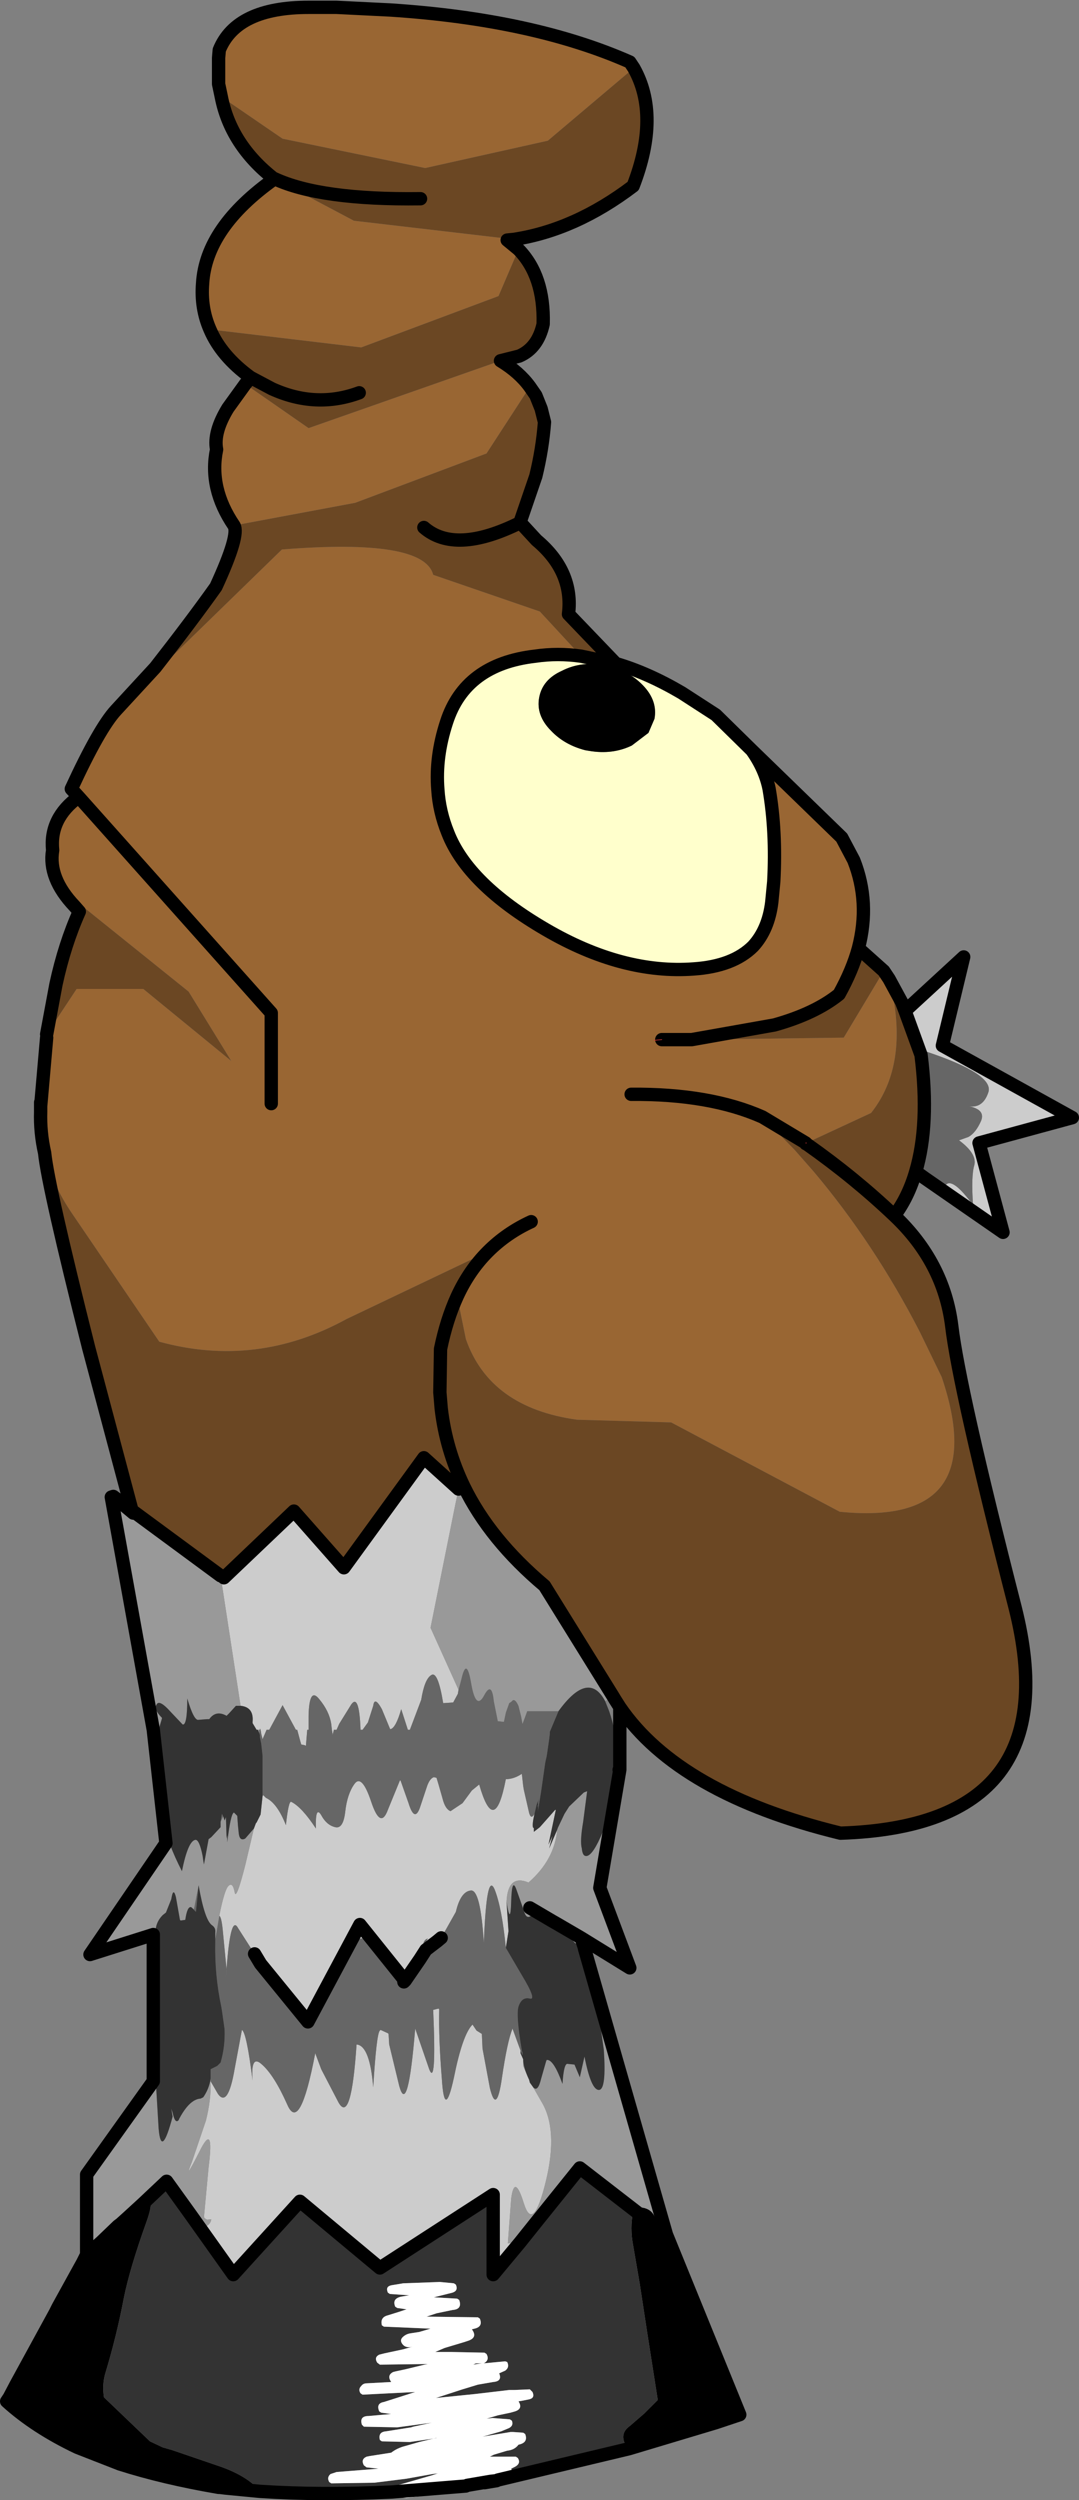
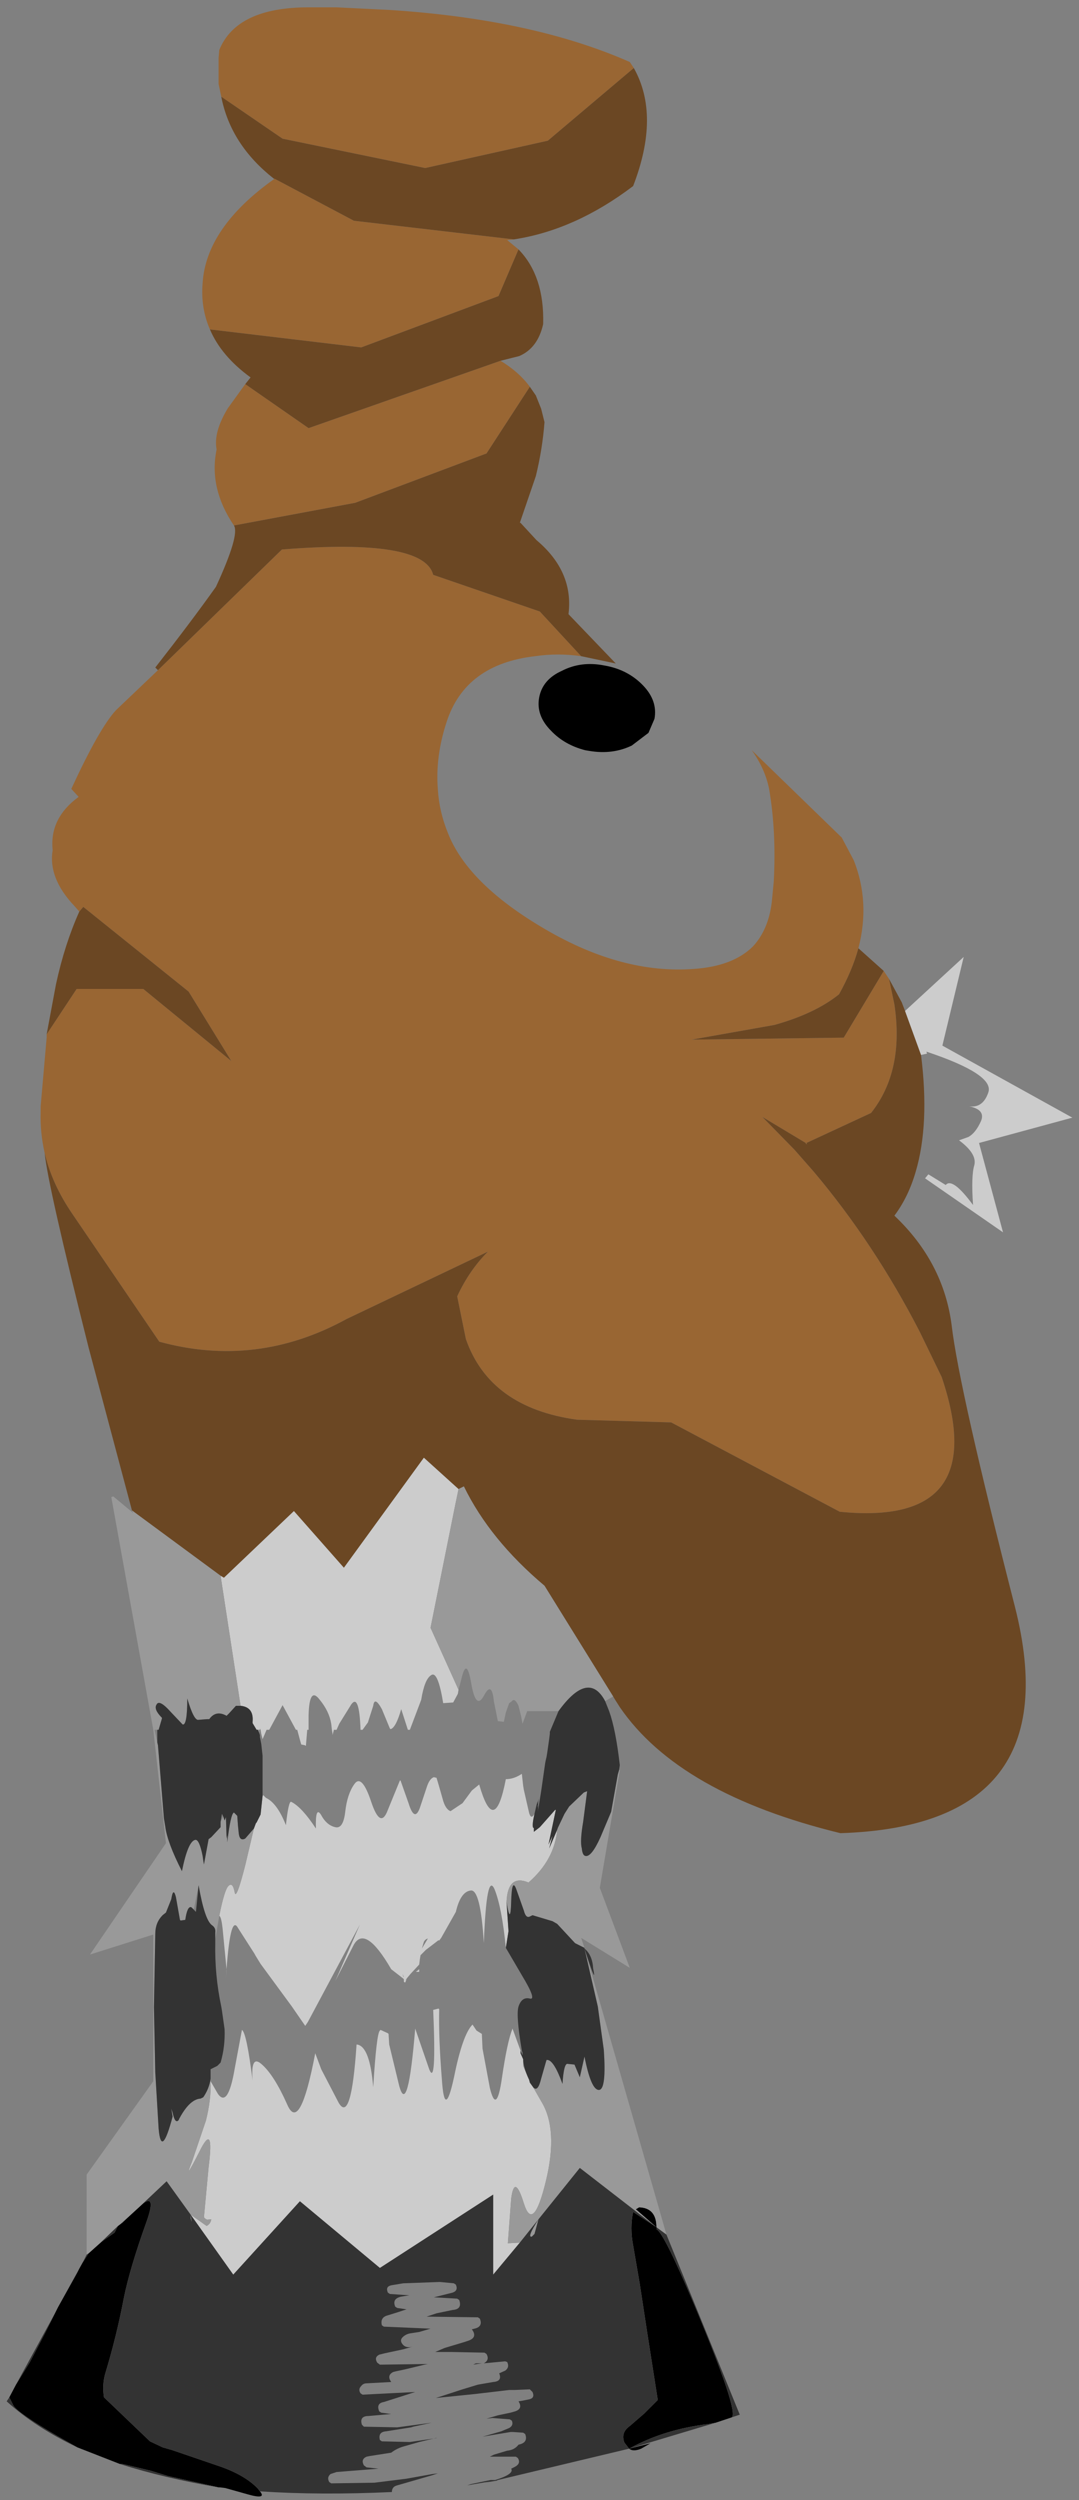
<svg xmlns="http://www.w3.org/2000/svg" height="187.45px" width="80.95px">
  <rect width="100%" height="100%" fill="#808080" stroke="none" />
  <g transform="matrix(1.0, 0.0, 0.0, 1.0, 21.3, 113.9)">
    <path d="M17.25 -95.95 L16.75 -95.9 17.6 -95.2 16.1 -91.7 5.8 -87.85 -5.55 -89.2 Q-6.25 -90.8 -6.1 -92.65 -5.85 -96.85 -0.7 -100.5 L5.25 -97.35 17.25 -95.95 M16.25 -86.85 Q17.65 -86.0 18.45 -84.9 L15.2 -79.9 5.35 -76.2 -3.75 -74.5 Q-5.65 -77.3 -5.05 -80.2 -5.3 -81.5 -4.2 -83.3 L-2.9 -85.1 1.85 -81.8 16.25 -86.85 M35.1 -57.65 L41.85 -51.1 42.75 -49.4 Q44.0 -46.25 43.1 -42.8 42.65 -41.15 41.65 -39.35 39.85 -37.9 36.8 -37.05 L30.6 -35.95 42.0 -36.1 45.0 -41.1 45.4 -40.5 45.8 -38.6 Q46.55 -33.6 44.05 -30.45 L39.2 -28.2 39.15 -28.2 39.2 -28.2 39.25 -28.1 39.15 -28.15 39.15 -28.2 35.9 -30.15 38.3 -27.7 39.75 -26.05 Q44.3 -20.65 47.7 -14.05 L49.35 -10.65 Q53.15 0.6 41.7 -0.55 L29.05 -7.25 22.0 -7.45 Q15.45 -8.35 13.65 -13.5 L13.0 -16.7 Q13.9 -18.65 15.3 -20.05 L4.7 -15.0 Q-2.05 -11.3 -9.35 -13.3 L-15.85 -22.85 Q-17.4 -25.1 -17.95 -27.45 -18.3 -29.0 -18.25 -30.55 L-18.25 -30.85 -18.25 -30.95 -18.25 -31.25 -18.25 -30.95 -17.8 -36.1 -17.8 -36.35 -15.55 -39.75 -10.55 -39.75 -3.95 -34.35 -7.15 -39.55 -15.05 -45.9 -15.35 -45.55 -15.7 -45.95 Q-17.7 -48.05 -17.35 -50.15 -17.6 -52.55 -15.4 -54.15 L-15.95 -54.75 Q-13.85 -59.3 -12.6 -60.65 L-9.45 -63.65 -0.15 -72.7 Q10.5 -73.55 11.2 -70.8 L19.2 -68.05 22.3 -64.7 Q20.55 -64.95 18.85 -64.7 13.6 -64.1 12.2 -59.75 11.35 -57.15 11.55 -54.7 11.65 -53.05 12.3 -51.45 13.8 -47.6 19.65 -44.2 25.4 -40.85 30.75 -41.25 33.7 -41.45 35.2 -42.95 36.35 -44.2 36.6 -46.25 L36.75 -47.8 Q36.95 -51.55 36.4 -54.75 36.1 -56.25 35.1 -57.65 M-4.7 -106.65 L-4.9 -107.6 -4.9 -109.55 -4.85 -110.15 Q-3.55 -113.35 1.85 -113.35 L3.95 -113.35 8.0 -113.15 Q18.7 -112.45 25.95 -109.25 L26.25 -108.8 19.8 -103.35 10.6 -101.3 -0.1 -103.5 -4.7 -106.65 M27.8 -35.9 L28.35 -35.95 27.8 -35.9 M18.55 -22.3 Q16.7 -21.45 15.3 -20.05 16.7 -21.45 18.55 -22.3 M28.35 -35.95 L30.6 -35.95 28.35 -35.95 M35.9 -30.15 Q31.95 -31.9 26.05 -31.85 31.95 -31.9 35.9 -30.15 M-0.95 -31.15 L-0.95 -37.95 -15.4 -54.15 -0.95 -37.95 -0.95 -31.15" fill="#996633" fill-rule="evenodd" stroke="none" />
    <path d="M26.25 -108.8 Q28.25 -105.25 26.2 -99.95 21.85 -96.65 17.25 -95.95 L5.25 -97.35 -0.7 -100.5 -0.75 -100.5 Q-4.0 -103.05 -4.7 -106.65 L-0.1 -103.5 10.6 -101.3 19.8 -103.35 26.25 -108.8 M17.6 -95.2 Q19.55 -93.2 19.45 -89.6 19.05 -87.8 17.65 -87.2 L16.25 -86.85 1.85 -81.8 -2.9 -85.1 -2.5 -85.6 Q-4.7 -87.2 -5.55 -89.2 L5.8 -87.85 16.1 -91.7 17.6 -95.2 M18.45 -84.9 L18.9 -84.25 19.3 -83.25 19.55 -82.25 Q19.4 -80.25 18.9 -78.2 L17.7 -74.7 17.75 -74.7 18.95 -73.4 Q21.75 -71.05 21.35 -67.85 L24.9 -64.15 22.3 -64.7 19.2 -68.05 11.2 -70.8 Q10.5 -73.55 -0.15 -72.7 L-9.45 -63.65 -9.65 -63.85 Q-6.95 -67.3 -5.1 -69.9 -3.3 -73.8 -3.75 -74.5 L5.35 -76.2 15.2 -79.9 18.45 -84.9 M43.1 -42.8 L45.0 -41.1 42.0 -36.1 30.6 -35.95 36.8 -37.05 Q39.85 -37.9 41.65 -39.35 42.65 -41.15 43.1 -42.8 M45.4 -40.5 L46.35 -38.75 46.6 -38.1 47.8 -34.8 Q48.45 -29.6 47.4 -26.05 46.85 -24.15 45.8 -22.75 49.5 -19.25 50.1 -14.5 50.65 -9.8 54.85 6.6 59.0 23.0 41.75 23.55 29.65 20.6 25.2 14.1 L24.85 13.55 24.7 13.3 19.55 5.0 Q15.45 1.55 13.5 -2.45 12.15 -5.25 11.8 -8.3 L11.7 -9.5 11.75 -12.75 Q12.2 -14.95 13.0 -16.7 12.2 -14.95 11.75 -12.75 L11.7 -9.5 11.8 -8.3 Q12.15 -5.25 13.5 -2.45 L13.1 -2.25 10.5 -4.6 4.5 3.65 0.75 -0.6 -4.5 4.4 -4.75 4.25 -11.4 -0.65 -14.65 -12.85 Q-17.7 -24.95 -17.95 -27.45 -17.4 -25.1 -15.85 -22.85 L-9.35 -13.3 Q-2.05 -11.3 4.7 -15.0 L15.3 -20.05 Q13.9 -18.65 13.0 -16.7 L13.65 -13.5 Q15.45 -8.35 22.0 -7.45 L29.05 -7.25 41.7 -0.55 Q53.15 0.6 49.35 -10.65 L47.7 -14.05 Q44.3 -20.65 39.75 -26.05 L38.3 -27.7 35.9 -30.15 39.15 -28.2 39.15 -28.15 39.25 -28.1 39.2 -28.2 44.05 -30.45 Q46.55 -33.6 45.8 -38.6 L45.4 -40.5 M-17.8 -36.35 L-17.1 -40.1 Q-16.45 -43.1 -15.35 -45.55 L-15.05 -45.9 -7.15 -39.55 -3.95 -34.35 -10.55 -39.75 -15.55 -39.75 -17.8 -36.35 M10.5 -74.35 Q12.85 -72.3 17.7 -74.7 L17.75 -74.7 17.7 -74.7 Q12.85 -72.3 10.5 -74.35 M10.25 -99.0 Q2.75 -98.9 -0.7 -100.5 2.75 -98.9 10.25 -99.0 M45.8 -22.75 Q42.8 -25.6 39.25 -28.1 42.8 -25.6 45.8 -22.75 M5.65 -84.45 Q2.4 -83.25 -0.9 -84.75 L-2.5 -85.6 -0.9 -84.75 Q2.4 -83.25 5.65 -84.45" fill="#6b4723" fill-rule="evenodd" stroke="none" />
-     <path d="M24.9 -64.15 Q27.3 -63.45 29.85 -61.95 L32.4 -60.3 35.1 -57.65 Q36.1 -56.25 36.4 -54.75 36.95 -51.55 36.75 -47.8 L36.6 -46.25 Q36.35 -44.2 35.2 -42.95 33.7 -41.45 30.75 -41.25 25.4 -40.85 19.65 -44.2 13.8 -47.6 12.3 -51.45 11.65 -53.05 11.55 -54.7 11.35 -57.15 12.2 -59.75 13.6 -64.1 18.85 -64.7 20.55 -64.95 22.3 -64.7 L24.9 -64.15 M19.15 -61.6 Q18.9 -60.25 20.05 -59.1 21.05 -58.05 22.6 -57.65 L22.9 -57.6 Q24.65 -57.3 26.1 -58.0 L27.35 -58.95 27.8 -60.0 Q28.05 -61.35 26.95 -62.5 25.8 -63.7 24.05 -64.0 22.3 -64.35 20.85 -63.6 19.4 -62.95 19.15 -61.6" fill="#ffffcc" fill-rule="evenodd" stroke="none" />
    <path d="M33.6 67.35 L32.4 67.75 31.85 67.85 Q28.5 68.25 25.9 69.7 L27.5 69.3 26.8 69.7 Q26.2 69.95 25.9 69.7 L25.55 69.25 Q25.25 68.5 25.95 68.0 L27.05 67.05 27.25 66.85 28.05 66.05 27.25 60.95 26.7 57.35 26.2 54.45 Q25.95 53.15 26.2 51.95 L27.95 53.1 27.95 53.25 Q28.5 53.5 30.8 58.95 34.15 66.95 33.6 67.35 M-1.8 72.9 Q-1.25 73.55 -2.8 73.1 L-4.4 72.65 -4.8 72.6 -4.9 72.6 -4.8 72.6 -4.85 72.6 -4.9 72.6 -8.7 71.75 -10.0 71.35 -12.1 70.85 -12.3 70.85 -15.5 69.6 Q-16.2 69.2 -17.0 68.75 -20.0 67.0 -20.3 66.45 L-20.6 65.85 -20.1 64.9 -19.05 63.2 -17.9 61.0 -17.15 59.5 -16.95 59.1 -15.5 56.5 -15.35 56.2 -15.1 55.75 -14.65 55.05 -13.7 54.2 -12.7 53.5 -12.45 53.0 -12.25 52.85 -12.2 52.8 -12.15 52.8 -11.75 52.4 -10.55 51.3 Q-9.55 50.6 -10.35 52.8 -11.55 56.15 -12.0 58.35 -12.55 61.25 -13.4 64.05 -13.65 64.9 -13.5 65.85 L-10.05 69.15 -9.1 69.6 -8.4 69.8 -4.6 71.1 Q-2.85 71.75 -1.95 72.7 L-1.8 72.9 -4.4 72.65 -1.8 72.9 M19.15 -61.6 Q19.4 -62.95 20.85 -63.6 22.3 -64.35 24.05 -64.0 25.8 -63.7 26.95 -62.5 28.05 -61.35 27.8 -60.0 L27.35 -58.95 26.1 -58.0 Q24.65 -57.3 22.9 -57.6 L22.6 -57.65 Q21.05 -58.05 20.05 -59.1 18.9 -60.25 19.15 -61.6 M27.95 53.1 L26.4 51.75 26.65 51.6 Q27.95 51.65 27.95 53.1" fill="#000000" fill-rule="evenodd" stroke="none" />
    <path d="M46.6 -38.1 L51.0 -42.15 49.4 -35.5 59.15 -30.1 52.15 -28.2 53.95 -21.5 48.1 -25.55 48.35 -25.85 49.65 -25.05 Q50.15 -25.65 51.7 -23.55 51.55 -25.75 51.8 -26.55 52.0 -27.4 50.65 -28.4 L51.35 -28.65 Q51.9 -28.95 52.3 -29.85 52.65 -30.7 51.4 -30.95 52.45 -30.8 52.85 -32.0 53.3 -33.35 48.2 -35.05 L48.25 -34.9 47.8 -34.8 46.6 -38.1 M-4.5 4.4 L0.75 -0.6 4.5 3.65 10.5 -4.6 13.1 -2.25 12.85 -1.05 11.0 8.15 13.1 12.8 13.05 13.1 12.7 13.75 11.95 13.8 Q11.55 11.35 11.05 11.7 10.55 12.0 10.3 13.55 L9.45 15.8 9.3 15.8 8.8 14.25 Q8.4 15.65 8.0 15.75 L7.95 15.7 7.35 14.25 Q6.8 13.25 6.7 14.0 L6.3 15.25 5.9 15.8 5.75 15.8 Q5.65 13.05 5.05 13.9 L4.15 15.35 3.95 15.8 3.75 15.8 3.65 16.2 3.65 16.1 3.6 15.8 3.55 15.35 Q3.4 14.4 2.65 13.5 1.9 12.55 1.85 14.75 L1.85 15.8 1.75 15.8 1.65 17.0 1.55 16.95 1.3 16.9 1.2 16.55 1.0 15.8 0.9 15.8 -0.1 13.95 -1.1 15.8 -1.3 15.8 -1.6 16.5 -1.7 16.1 -1.75 15.8 -1.8 15.7 -1.8 15.8 -1.85 15.8 -1.95 15.8 -2.05 15.8 -2.35 15.3 -2.35 15.2 Q-2.25 14.1 -3.25 14.0 L-4.75 4.25 -4.5 4.4 M-1.6 20.75 L-1.55 20.7 -1.35 20.9 Q-0.5 21.3 0.15 22.95 0.35 21.1 0.55 21.2 1.35 21.6 2.4 23.2 2.35 21.45 2.8 22.2 3.2 22.95 3.85 23.1 4.45 23.25 4.6 21.95 4.75 20.6 5.3 19.85 5.85 19.1 6.55 21.2 7.25 23.3 7.8 21.8 L8.7 19.6 8.75 19.6 9.35 21.3 Q9.8 22.75 10.2 21.65 L10.75 20.0 Q10.95 19.45 11.25 19.35 L11.45 19.4 11.6 19.9 11.9 20.95 Q12.1 21.75 12.5 21.9 L13.4 21.3 14.1 20.35 14.65 19.9 Q15.8 23.9 16.65 19.5 17.25 19.5 17.85 19.1 L17.95 20.0 18.0 20.3 18.4 22.05 Q18.55 22.55 18.8 22.1 18.6 22.95 18.7 23.15 L18.75 23.15 18.75 23.45 19.2 23.1 20.35 21.8 20.4 21.8 19.85 24.4 20.15 23.75 19.9 24.7 20.5 23.3 Q20.3 25.55 18.35 27.25 16.8 26.6 16.7 28.7 L16.85 30.9 16.65 32.15 Q16.35 29.1 15.8 27.75 15.2 26.4 15.0 31.8 14.75 27.7 14.0 27.85 13.25 27.95 12.9 29.45 L11.8 31.4 11.5 31.65 11.8 31.4 11.65 31.6 Q11.6 31.55 11.5 31.65 L10.65 32.3 10.25 32.7 10.2 33.0 9.1 34.6 9.0 34.5 8.95 34.45 5.7 30.4 8.95 34.45 9.0 34.5 9.1 34.6 10.2 33.0 10.15 33.4 9.5 34.1 9.25 34.4 9.1 34.6 9.2 34.5 9.1 34.75 9.0 34.7 9.0 34.65 9.0 34.5 8.95 34.45 8.05 33.75 Q6.05 30.3 5.2 32.0 L3.85 34.65 5.7 30.4 1.8 37.7 -1.75 33.35 1.8 37.7 1.6 38.0 0.6 36.55 -1.75 33.35 -2.15 32.7 -2.2 32.6 -3.45 30.65 Q-4.05 29.55 -4.35 34.45 L-4.3 33.8 -4.6 30.7 Q-4.7 29.8 -4.85 29.75 -4.45 27.75 -4.15 27.5 -3.85 27.2 -3.7 27.95 -3.6 28.7 -2.9 25.95 L-2.25 23.2 -2.1 22.8 -2.05 22.75 -1.75 22.15 -1.6 20.75 M-5.5 42.15 L-4.95 43.1 Q-4.2 44.15 -3.7 41.25 L-3.15 38.3 Q-2.8 38.5 -2.35 42.1 -2.5 40.15 -1.7 40.85 -0.75 41.65 0.25 43.9 1.2 46.1 2.35 40.05 L2.8 41.25 4.1 43.75 Q5.05 45.4 5.45 39.4 L5.5 39.4 Q6.45 39.55 6.7 42.6 6.95 38.55 7.2 38.35 L7.25 38.3 7.8 38.55 7.85 38.6 7.9 39.4 8.65 42.5 Q9.3 44.85 9.85 38.2 L10.9 41.25 Q11.45 42.65 11.2 36.8 L11.6 36.7 11.65 36.75 Q11.6 38.9 11.85 42.0 12.05 45.1 12.75 41.9 13.4 38.65 14.15 37.9 L14.45 38.35 14.85 38.6 14.9 39.7 15.45 42.65 Q15.95 44.7 16.35 41.95 16.75 39.2 17.15 38.2 L17.75 39.85 17.75 40.05 17.95 40.5 17.95 41.0 18.4 42.05 18.45 42.25 18.7 42.6 19.3 43.65 Q20.6 45.75 19.65 49.65 18.7 53.55 18.0 51.3 17.3 49.05 17.05 50.95 L16.8 54.3 17.7 54.25 15.7 56.65 15.7 50.65 7.2 56.15 1.2 51.15 -3.8 56.65 -7.0 52.15 -5.8 53.0 Q-5.5 52.85 -5.45 52.5 L-5.6 52.5 Q-5.8 52.6 -6.0 52.35 L-5.65 48.6 Q-5.2 45.1 -6.35 47.45 -7.55 49.8 -6.9 48.2 L-5.85 45.1 Q-5.45 43.5 -5.5 42.15 M12.0 32.3 L12.1 32.2 12.0 32.3 M10.5 31.7 L10.35 32.2 10.8 31.45 Q10.6 31.5 10.5 31.7 M10.15 33.75 L10.15 33.95 9.9 33.95 10.15 33.75 M9.0 34.35 L8.9 34.1 8.95 34.3 9.0 34.35 M9.1 34.6 L9.0 34.7 9.1 34.6" fill="#cccccc" fill-rule="evenodd" stroke="none" />
-     <path d="M48.1 -25.55 L47.4 -26.05 Q48.45 -29.6 47.8 -34.8 L48.25 -34.9 48.2 -35.05 Q53.3 -33.35 52.85 -32.0 52.45 -30.8 51.4 -30.95 52.65 -30.7 52.3 -29.85 51.9 -28.95 51.35 -28.65 L50.65 -28.4 Q52.0 -27.4 51.8 -26.55 51.55 -25.75 51.7 -23.55 50.15 -25.65 49.65 -25.05 L48.35 -25.85 48.1 -25.55 M13.1 12.8 L13.3 12.05 Q13.7 10.25 14.05 12.3 14.4 14.35 15.0 13.25 15.6 12.1 15.75 13.65 L16.05 15.15 16.5 15.2 16.65 14.5 16.9 13.8 17.05 13.7 17.15 13.6 Q17.35 13.45 17.6 14.0 L17.8 14.8 17.9 15.35 18.05 14.95 18.25 14.4 20.6 14.4 19.95 15.95 19.95 16.1 19.9 16.5 19.75 17.55 19.7 17.85 19.65 18.05 19.6 18.3 19.3 20.4 19.05 21.95 19.1 21.45 19.05 21.7 19.1 21.15 19.1 20.95 19.05 21.45 19.05 21.15 19.0 21.4 19.05 21.1 18.95 21.45 18.8 22.1 Q18.55 22.55 18.4 22.05 L18.0 20.3 17.95 20.0 17.85 19.1 Q17.25 19.5 16.65 19.5 15.8 23.9 14.65 19.9 L14.1 20.35 13.4 21.3 12.5 21.9 Q12.1 21.75 11.9 20.95 L11.6 19.9 11.45 19.4 11.25 19.35 Q10.95 19.45 10.75 20.0 L10.2 21.65 Q9.8 22.75 9.35 21.3 L8.75 19.6 8.7 19.6 7.8 21.8 Q7.25 23.3 6.55 21.2 5.85 19.1 5.3 19.85 4.75 20.6 4.6 21.95 4.45 23.25 3.85 23.1 3.2 22.95 2.8 22.2 2.35 21.45 2.4 23.2 1.35 21.6 0.55 21.2 0.35 21.1 0.15 22.95 -0.5 21.3 -1.35 20.9 L-1.55 20.7 -1.6 20.75 -1.6 20.7 -1.6 20.45 -1.6 20.4 -1.6 17.75 -1.7 16.85 -1.8 16.35 -1.8 16.2 -1.85 16.05 -1.85 15.8 -1.8 15.8 -1.8 15.7 -1.75 15.8 -1.7 16.1 -1.6 16.5 -1.3 15.8 -1.1 15.8 -0.1 13.95 0.9 15.8 1.0 15.8 1.2 16.55 1.3 16.9 1.55 16.95 1.65 17.0 1.75 15.8 1.85 15.8 1.85 14.75 Q1.9 12.55 2.65 13.5 3.4 14.4 3.55 15.35 L3.6 15.8 3.65 16.1 3.65 16.2 3.75 15.8 3.95 15.8 4.15 15.35 5.05 13.9 Q5.65 13.05 5.75 15.8 L5.9 15.8 6.3 15.25 6.7 14.0 Q6.8 13.25 7.35 14.25 L7.95 15.7 7.95 15.75 8.0 15.75 Q8.4 15.65 8.8 14.25 L9.3 15.8 9.45 15.8 10.3 13.55 Q10.55 12.0 11.05 11.7 11.55 11.35 11.95 13.8 L12.7 13.75 13.05 13.1 13.1 12.8 M-9.45 16.95 L-9.55 16.5 -9.7 15.8 -9.5 15.8 -9.5 16.75 -9.45 16.95 M-4.55 22.3 L-4.75 22.7 -4.65 22.1 -4.55 22.3 M-4.85 29.75 Q-4.7 29.8 -4.6 30.7 L-4.3 33.8 -4.35 34.45 Q-4.05 29.55 -3.45 30.65 L-2.2 32.6 -2.15 32.7 -1.75 33.35 -2.2 32.6 -1.75 33.35 0.6 36.55 1.6 38.0 1.8 37.7 5.7 30.4 3.85 34.65 5.2 32.0 Q6.05 30.3 8.05 33.75 L8.95 34.45 9.0 34.5 9.0 34.65 9.0 34.7 9.1 34.75 9.2 34.5 9.1 34.6 9.25 34.4 9.5 34.1 10.15 33.4 10.2 33.0 10.25 32.7 10.65 32.3 11.5 31.65 Q11.6 31.55 11.65 31.6 L11.8 31.4 12.9 29.45 Q13.25 27.95 14.0 27.85 14.75 27.7 15.0 31.8 15.2 26.4 15.8 27.75 16.35 29.1 16.65 32.15 L17.85 34.2 Q19.0 36.1 18.45 35.95 17.85 35.8 17.6 36.55 17.4 37.2 17.85 39.85 L17.9 40.0 17.9 40.2 17.75 39.85 17.15 38.2 Q16.75 39.2 16.35 41.95 15.95 44.7 15.45 42.65 L14.9 39.7 14.85 38.6 14.45 38.35 14.15 37.9 Q13.4 38.65 12.75 41.9 12.05 45.1 11.85 42.0 11.6 38.9 11.65 36.75 L11.6 36.7 11.2 36.8 Q11.45 42.65 10.9 41.25 L9.85 38.2 Q9.3 44.85 8.65 42.5 L7.9 39.4 7.85 38.6 7.8 38.55 7.25 38.3 7.2 38.35 Q6.95 38.55 6.7 42.6 6.45 39.55 5.5 39.4 L5.45 39.4 Q5.05 45.4 4.1 43.75 L2.8 41.25 2.35 40.05 Q1.2 46.1 0.25 43.9 -0.75 41.65 -1.7 40.85 -2.5 40.15 -2.35 42.1 -2.8 38.5 -3.15 38.3 L-3.7 41.25 Q-4.2 44.15 -4.95 43.1 L-5.5 42.15 -5.5 41.95 -5.5 41.25 -5.0 41.0 -4.75 40.75 Q-4.4 39.55 -4.45 38.25 L-4.65 36.85 -4.7 36.55 Q-5.2 34.2 -5.15 31.75 L-5.15 31.5 -4.85 29.75 M-6.95 29.1 L-6.75 29.25 -6.4 27.45 -6.6 29.45 -6.95 29.1 M19.05 21.45 L19.05 21.5 19.0 21.55 19.05 21.45 M12.0 32.3 L12.1 32.2 12.0 32.3 M10.5 31.7 Q10.6 31.5 10.8 31.45 L10.35 32.2 10.5 31.7 M10.15 33.75 L9.9 33.95 10.15 33.95 10.15 33.75 M10.2 33.0 L10.65 32.3 10.2 33.0 M9.0 34.35 L8.95 34.3 8.9 34.1 9.0 34.35 M19.75 40.55 L19.7 40.65 19.7 40.55 19.75 40.55" fill="#666666" fill-rule="evenodd" stroke="none" />
    <path d="M25.2 18.8 L23.7 27.65 25.95 33.65 22.3 31.4 22.55 32.15 21.85 31.8 21.8 31.75 20.5 30.35 22.3 31.4 20.5 30.35 20.15 30.15 18.65 29.7 18.45 29.8 Q18.15 29.95 18.0 29.35 L17.45 27.8 Q17.1 26.8 17.05 28.7 17.0 30.55 16.7 28.7 16.8 26.6 18.35 27.25 20.3 25.55 20.5 23.3 L20.55 23.15 21.05 22.1 21.4 21.55 22.5 20.5 22.75 20.4 22.45 22.7 Q22.2 24.15 22.35 24.7 22.4 25.2 22.6 25.25 23.05 25.4 23.75 23.85 L24.55 21.95 25.05 19.15 25.15 18.8 25.2 18.8 M22.55 32.2 L28.7 53.65 27.95 53.1 22.2 48.65 19.1 52.5 18.8 53.6 18.6 53.8 Q18.2 53.9 19.1 52.5 L17.7 54.25 16.8 54.3 17.05 50.95 Q17.3 49.05 18.0 51.3 18.7 53.55 19.65 49.65 20.6 45.75 19.3 43.65 L18.7 42.6 Q19.05 43.0 19.3 41.95 L19.7 40.55 19.7 40.65 19.75 40.55 Q20.25 40.55 20.9 42.35 21.0 40.75 21.3 40.85 L21.8 40.9 22.2 41.85 22.55 40.3 Q23.05 42.85 23.65 42.8 24.2 42.75 24.0 39.8 L23.55 36.55 22.55 32.2 M-14.8 55.15 L-14.8 49.15 -9.8 42.15 -9.8 31.15 -14.55 32.65 -8.85 24.3 -9.8 15.8 -12.95 -1.65 -12.8 -1.7 -11.3 -0.45 -11.4 -0.65 -4.75 4.25 -3.25 14.0 -3.6 14.0 -4.1 14.55 -4.3 14.75 Q-5.1 14.3 -5.6 15.0 L-5.75 15.0 -6.4 15.05 Q-6.75 15.15 -7.25 13.45 -7.25 15.5 -7.6 15.4 L-8.5 14.45 Q-9.35 13.5 -9.55 13.9 -9.8 14.25 -9.15 14.9 L-9.15 14.95 -9.4 15.8 -9.5 15.8 -9.7 15.8 -9.55 16.5 -9.45 16.95 -9.0 22.45 -8.9 23.05 Q-8.75 24.25 -7.65 26.4 -7.2 24.15 -6.65 24.05 -6.35 24.0 -6.1 25.25 L-6.05 25.6 -6.0 25.9 -5.65 24.0 -5.45 23.85 -4.75 23.1 -4.75 23.0 -4.75 22.7 -4.55 22.3 -4.45 22.6 -4.35 22.35 -4.3 23.95 -4.25 23.7 -4.25 24.25 Q-4.0 22.1 -3.75 22.0 L-3.5 22.25 -3.45 22.95 -3.4 23.45 Q-3.35 24.2 -2.9 23.95 L-2.25 23.2 -2.9 25.95 Q-3.6 28.7 -3.7 27.95 -3.85 27.2 -4.15 27.5 -4.45 27.75 -4.85 29.75 L-5.15 31.5 -5.15 31.75 -5.15 31.0 Q-5.1 30.65 -5.4 30.45 -5.95 30.05 -6.4 27.45 L-6.75 29.25 -6.95 29.1 Q-7.25 29.0 -7.4 30.05 L-7.75 30.1 -7.8 30.05 -8.1 28.35 Q-8.3 27.55 -8.45 28.5 L-8.85 29.5 -9.1 29.7 Q-9.65 30.25 -9.65 31.1 L-9.75 36.55 -9.75 36.65 -9.65 41.5 -9.4 45.7 Q-9.2 48.0 -8.35 44.8 L-8.45 44.2 -8.35 44.5 Q-8.15 45.45 -7.85 45.0 L-7.9 45.05 Q-7.1 43.5 -6.25 43.45 L-6.05 43.35 Q-5.6 42.7 -5.5 41.95 L-5.5 42.15 Q-5.45 43.5 -5.85 45.1 L-6.9 48.2 Q-7.55 49.8 -6.35 47.45 -5.2 45.1 -5.65 48.6 L-6.0 52.35 Q-5.8 52.6 -5.6 52.5 L-5.45 52.5 Q-5.5 52.85 -5.8 53.0 L-7.0 52.15 -8.8 49.65 -10.55 51.3 -11.75 52.4 -12.25 52.85 -12.45 53.0 -13.7 54.2 -14.65 55.05 -14.8 55.15 M13.5 -2.45 Q15.45 1.55 19.55 5.0 L24.7 13.3 24.1 13.65 Q22.85 11.3 20.6 14.4 L18.25 14.4 18.05 14.95 17.9 15.35 17.8 14.8 17.6 14.0 Q17.35 13.45 17.15 13.6 L17.05 13.7 16.9 13.8 16.65 14.5 16.5 15.2 16.05 15.15 15.75 13.65 Q15.6 12.1 15.0 13.25 14.4 14.35 14.05 12.3 13.7 10.25 13.3 12.05 L13.1 12.8 11.0 8.15 12.85 -1.05 13.1 -2.25 13.5 -2.45 M-1.95 15.8 L-1.85 15.8 -1.85 16.05 -1.95 15.8 M18.4 42.05 L17.95 41.0 17.95 40.5 Q17.95 41.1 18.4 42.05 M-7.0 52.15 Q-6.85 53.05 -7.0 52.4 L-7.0 52.15 M18.45 29.15 L20.15 30.15 18.45 29.15 M27.95 53.1 Q27.95 51.65 26.65 51.6 L26.4 51.75 27.95 53.1" fill="#999999" fill-rule="evenodd" stroke="none" />
    <path d="M22.55 32.15 L22.55 32.2 Q23.15 32.7 23.2 33.7 L23.25 33.95 Q23.4 34.85 22.55 32.2 L23.55 36.55 24.0 39.8 Q24.2 42.75 23.65 42.8 23.05 42.85 22.55 40.3 L22.2 41.85 21.8 40.9 21.3 40.85 Q21.0 40.75 20.9 42.35 20.25 40.55 19.75 40.55 L19.7 40.55 19.3 41.95 Q19.05 43.0 18.7 42.6 L18.45 42.25 18.4 42.05 Q17.95 41.1 17.95 40.5 L17.75 40.05 17.75 39.85 17.9 40.2 17.9 40.0 17.85 39.85 Q17.4 37.2 17.6 36.55 17.85 35.8 18.45 35.95 19.0 36.1 17.85 34.2 L16.65 32.15 16.85 30.9 16.7 28.7 Q17.0 30.55 17.05 28.7 17.1 26.8 17.45 27.8 L18.0 29.35 Q18.15 29.95 18.45 29.8 L18.65 29.7 20.15 30.15 20.5 30.35 21.8 31.75 21.85 31.8 22.55 32.15 M28.7 53.65 L34.2 67.15 33.6 67.35 Q34.15 66.95 30.8 58.95 28.5 53.5 27.95 53.25 L27.95 53.1 28.7 53.65 M32.4 67.75 L25.9 69.7 16.05 72.05 15.95 72.1 15.05 72.25 15.5 72.15 13.75 72.45 14.05 72.35 15.5 72.05 15.85 72.05 Q17.3 71.6 17.05 71.2 L17.35 71.05 Q17.8 70.8 17.55 70.4 L17.4 70.3 15.45 70.3 15.75 70.15 16.75 69.85 Q17.3 69.8 17.6 69.4 18.35 69.25 18.1 68.6 L17.95 68.5 17.2 68.45 17.0 68.45 14.9 68.8 16.3 68.4 16.9 68.15 Q17.25 67.95 17.1 67.6 L16.95 67.5 15.65 67.4 15.2 67.45 16.05 67.2 17.0 67.0 17.35 66.9 Q17.95 66.7 17.6 66.15 L17.9 66.1 18.4 66.0 Q18.85 65.9 18.65 65.45 L18.45 65.25 17.3 65.3 16.9 65.3 14.35 65.6 11.4 65.9 13.4 65.25 14.55 64.9 15.7 64.7 Q16.4 64.65 16.15 64.05 L16.6 63.85 Q16.95 63.6 16.75 63.2 L16.6 63.15 15.0 63.3 Q15.45 63.05 15.2 62.6 L15.05 62.5 12.55 62.45 11.35 62.45 12.05 62.15 13.55 61.7 13.85 61.6 Q14.55 61.35 14.1 60.75 L14.3 60.7 Q14.95 60.55 14.7 59.95 L14.55 59.85 10.75 59.8 10.7 59.8 11.45 59.55 12.65 59.3 Q13.4 59.25 13.15 58.55 L13.0 58.45 11.25 58.35 12.25 58.1 12.65 58.0 Q13.1 57.85 12.9 57.4 L12.75 57.3 11.7 57.2 8.95 57.3 8.05 57.45 Q7.6 57.55 7.8 58.0 L7.95 58.1 9.4 58.2 8.8 58.3 Q8.1 58.45 8.35 59.05 L8.5 59.15 9.2 59.25 8.6 59.45 7.8 59.7 Q7.2 59.85 7.35 60.45 L7.5 60.55 11.0 60.7 10.15 60.95 9.5 61.05 Q9.15 61.1 8.9 61.35 8.7 61.55 8.85 61.8 9.1 62.2 9.65 62.05 L8.95 62.25 7.55 62.55 7.15 62.65 Q6.75 62.85 7.0 63.25 L7.2 63.4 10.8 63.35 10.55 63.4 9.1 63.75 8.4 63.9 8.2 63.95 Q7.7 64.2 8.05 64.7 L6.2 64.8 Q5.95 64.8 5.8 65.0 5.55 65.25 5.75 65.55 L5.9 65.65 9.85 65.45 8.6 65.85 7.5 66.2 Q6.9 66.3 7.15 66.9 L7.3 67.0 8.05 67.1 6.35 67.25 Q5.65 67.25 5.85 67.9 L6.0 68.05 8.5 68.1 11.1 67.75 9.7 68.05 9.55 68.1 7.65 68.4 Q7.05 68.45 7.2 69.05 L7.35 69.15 9.45 69.2 11.5 68.9 11.4 68.9 10.15 69.2 9.1 69.5 Q8.5 69.65 8.05 70.0 L6.45 70.25 6.2 70.3 Q5.75 70.5 6.0 70.95 L6.2 71.1 7.1 71.2 3.95 71.45 3.5 71.6 Q3.2 71.85 3.4 72.2 L3.55 72.3 6.8 72.25 9.2 71.95 11.15 71.6 11.55 71.55 11.1 71.7 10.75 71.8 8.5 72.45 Q8.1 72.55 8.1 72.95 2.75 73.2 -1.8 72.9 L-1.95 72.7 Q-2.85 71.75 -4.6 71.1 L-8.4 69.8 -9.1 69.6 -10.05 69.15 -13.5 65.85 Q-13.65 64.9 -13.4 64.05 -12.55 61.25 -12.0 58.35 -11.55 56.15 -10.35 52.8 -9.55 50.6 -10.55 51.3 L-8.8 49.65 -7.0 52.15 -7.0 52.4 Q-6.85 53.05 -7.0 52.15 L-3.8 56.65 1.2 51.15 7.2 56.15 15.7 50.65 15.7 56.65 17.7 54.25 19.1 52.5 22.2 48.65 27.95 53.1 26.2 51.95 Q25.95 53.15 26.2 54.45 L26.7 57.35 27.25 60.95 28.05 66.05 27.25 66.85 27.05 67.05 25.95 68.0 Q25.25 68.5 25.55 69.25 L25.9 69.7 Q28.5 68.25 31.85 67.85 L32.4 67.75 M-4.9 72.6 Q-9.0 71.9 -12.3 70.85 L-12.1 70.85 -10.0 71.35 -8.7 71.75 -4.9 72.6 M-15.5 69.6 Q-18.65 68.1 -20.8 66.15 L-20.6 65.85 -20.3 66.45 Q-20.0 67.0 -17.0 68.75 -16.2 69.2 -15.5 69.6 M-20.1 64.9 L-17.15 59.5 -17.9 61.0 -19.05 63.2 -20.1 64.9 M-16.95 59.1 L-15.35 56.2 -15.5 56.5 -16.95 59.1 M-15.1 55.75 L-14.8 55.15 -14.65 55.05 -15.1 55.75 M20.6 14.4 Q22.85 11.3 24.1 13.65 L24.4 14.4 Q24.9 15.8 25.2 18.45 L25.15 18.8 25.05 19.15 24.55 21.95 23.75 23.85 Q23.05 25.4 22.6 25.25 22.4 25.2 22.35 24.7 22.2 24.15 22.45 22.7 L22.75 20.4 22.5 20.5 21.4 21.55 21.05 22.1 20.55 23.15 20.5 23.3 19.9 24.7 20.15 23.75 19.85 24.4 20.4 21.8 20.35 21.8 19.2 23.1 18.75 23.45 18.75 23.15 18.7 23.15 Q18.6 22.95 18.8 22.1 L18.95 21.45 19.05 21.1 19.0 21.4 19.05 21.15 19.05 21.45 19.1 20.95 19.1 21.15 19.05 21.7 19.1 21.45 19.05 21.95 19.3 20.4 19.6 18.3 19.65 18.05 19.7 17.85 19.75 17.55 19.9 16.5 19.95 16.1 19.95 15.95 20.6 14.4 M-3.25 14.0 Q-2.25 14.1 -2.35 15.2 L-2.35 15.3 -2.05 15.8 -1.95 15.8 -1.85 16.05 -1.8 16.2 -1.8 16.35 -1.7 16.85 -1.6 17.75 -1.6 20.4 -1.6 20.45 -1.6 20.7 -1.6 20.75 -1.75 22.15 -2.05 22.75 -2.1 22.8 -2.25 23.2 -2.9 23.95 Q-3.35 24.2 -3.4 23.45 L-3.45 22.95 -3.5 22.25 -3.75 22.0 Q-4.0 22.1 -4.25 24.25 L-4.25 23.7 -4.3 23.95 -4.35 22.35 -4.45 22.6 -4.55 22.3 -4.65 22.1 -4.75 22.7 -4.75 23.0 -4.75 23.1 -5.45 23.85 -5.65 24.0 -6.0 25.9 -6.05 25.6 -6.1 25.25 Q-6.35 24.0 -6.65 24.05 -7.2 24.15 -7.65 26.4 -8.75 24.25 -8.9 23.05 L-9.0 22.45 -9.45 16.95 -9.5 16.75 -9.5 15.8 -9.4 15.8 -9.15 14.95 -9.15 14.9 Q-9.8 14.25 -9.55 13.9 -9.35 13.5 -8.5 14.45 L-7.6 15.4 Q-7.25 15.5 -7.25 13.45 -6.75 15.15 -6.4 15.05 L-5.75 15.0 -5.6 15.0 Q-5.1 14.3 -4.3 14.75 L-4.1 14.55 -3.6 14.0 -3.25 14.0 M-5.5 41.95 Q-5.6 42.7 -6.05 43.35 L-6.25 43.45 Q-7.1 43.5 -7.9 45.05 L-7.85 45.0 Q-8.15 45.45 -8.35 44.5 L-8.45 44.2 -8.35 44.8 Q-9.2 48.0 -9.4 45.7 L-9.65 41.5 -9.75 36.65 -9.75 36.55 -9.65 31.1 Q-9.65 30.25 -9.1 29.7 L-8.85 29.5 -8.45 28.5 Q-8.3 27.55 -8.1 28.35 L-7.8 30.05 -7.75 30.1 -7.4 30.05 Q-7.25 29.0 -6.95 29.1 L-6.6 29.45 -6.4 27.45 Q-5.95 30.05 -5.4 30.45 -5.1 30.65 -5.15 31.0 L-5.15 31.75 Q-5.2 34.2 -4.7 36.55 L-4.65 36.85 -4.45 38.25 Q-4.4 39.55 -4.75 40.75 L-5.0 41.0 -5.5 41.25 -5.5 41.95 M-11.75 52.4 L-12.15 52.8 -12.2 52.8 -12.25 52.85 -11.75 52.4 M-12.45 53.0 L-12.7 53.5 -13.7 54.2 -12.45 53.0 M19.05 21.45 L19.0 21.55 19.05 21.5 19.05 21.45 M19.1 52.5 Q18.2 53.9 18.6 53.8 L18.8 53.6 19.1 52.5 M14.4 63.3 L14.85 63.3 14.2 63.4 14.4 63.3 M15.5 72.15 L15.95 72.1 15.5 72.15" fill="#333333" fill-rule="evenodd" stroke="none" />
-     <path d="M13.75 72.45 L13.65 72.5 12.0 72.95 11.75 73.05 9.2 73.4 8.35 73.35 13.65 72.5 8.15 73.15 8.1 72.95 Q8.1 72.55 8.5 72.45 L10.75 71.8 11.1 71.7 11.55 71.55 11.15 71.6 9.2 71.95 6.8 72.25 3.55 72.3 3.4 72.2 Q3.2 71.85 3.5 71.6 L3.95 71.45 7.1 71.2 6.2 71.1 6.0 70.95 Q5.75 70.5 6.2 70.3 L6.45 70.25 8.05 70.0 Q8.5 69.65 9.1 69.5 L10.15 69.2 11.4 68.9 11.5 68.9 9.45 69.2 7.35 69.15 7.2 69.05 Q7.05 68.45 7.65 68.4 L9.55 68.1 9.7 68.05 11.1 67.75 8.5 68.1 6.0 68.05 5.85 67.9 Q5.65 67.25 6.35 67.25 L8.05 67.1 7.3 67.0 7.15 66.9 Q6.9 66.3 7.5 66.2 L8.6 65.85 9.85 65.45 5.9 65.65 5.75 65.55 Q5.55 65.25 5.8 65.0 5.95 64.8 6.2 64.8 L8.05 64.7 Q7.7 64.2 8.2 63.95 L8.4 63.9 9.1 63.75 10.55 63.4 10.8 63.35 7.2 63.4 7.0 63.25 Q6.75 62.85 7.15 62.65 L7.55 62.55 8.95 62.25 9.65 62.05 Q9.1 62.2 8.85 61.8 8.7 61.55 8.9 61.35 9.15 61.1 9.5 61.05 L10.15 60.95 11.0 60.7 7.5 60.55 7.35 60.45 Q7.2 59.85 7.8 59.7 L8.6 59.45 9.2 59.25 8.5 59.15 8.35 59.05 Q8.1 58.45 8.8 58.3 L9.4 58.2 7.95 58.1 7.8 58.0 Q7.6 57.55 8.05 57.45 L8.95 57.3 11.7 57.2 12.75 57.3 12.9 57.4 Q13.1 57.85 12.65 58.0 L12.25 58.1 11.25 58.35 13.0 58.45 13.15 58.55 Q13.4 59.25 12.65 59.3 L11.45 59.55 10.7 59.8 10.75 59.8 14.55 59.85 14.7 59.95 Q14.95 60.55 14.3 60.7 L14.1 60.75 Q14.55 61.35 13.85 61.6 L13.55 61.7 12.05 62.15 11.35 62.45 12.55 62.45 15.05 62.5 15.2 62.6 Q15.45 63.05 15.0 63.3 L16.6 63.15 16.75 63.2 Q16.95 63.6 16.6 63.85 L16.15 64.05 Q16.4 64.65 15.7 64.7 L14.55 64.9 13.4 65.25 11.4 65.9 14.35 65.6 16.9 65.3 17.3 65.3 18.45 65.25 18.65 65.45 Q18.85 65.9 18.4 66.0 L17.9 66.1 17.6 66.15 Q17.95 66.7 17.35 66.9 L17.0 67.0 16.05 67.2 15.2 67.45 15.65 67.4 16.95 67.5 17.1 67.6 Q17.25 67.95 16.9 68.15 L16.3 68.4 14.9 68.8 17.0 68.45 17.2 68.45 17.95 68.5 18.1 68.6 Q18.35 69.25 17.6 69.4 17.3 69.8 16.75 69.85 L15.75 70.15 15.45 70.3 17.4 70.3 17.55 70.4 Q17.8 70.8 17.35 71.05 L17.05 71.2 Q17.3 71.6 15.85 72.05 L15.5 72.05 14.05 72.35 13.75 72.45 M14.4 63.3 L14.2 63.4 14.85 63.3 14.4 63.3 M8.1 72.95 L13.65 72.5 8.1 72.95" fill="#ffffff" fill-rule="evenodd" stroke="none" />
-     <path d="M26.25 -108.8 Q28.25 -105.25 26.2 -99.95 21.85 -96.65 17.25 -95.95 L16.75 -95.9 17.6 -95.2 Q19.55 -93.2 19.45 -89.6 19.05 -87.8 17.65 -87.2 L16.25 -86.85 Q17.65 -86.0 18.45 -84.9 L18.9 -84.25 19.3 -83.25 19.55 -82.25 Q19.4 -80.25 18.9 -78.2 L17.7 -74.7 17.75 -74.7 18.95 -73.4 Q21.75 -71.05 21.35 -67.85 L24.9 -64.15 Q27.3 -63.45 29.85 -61.95 L32.4 -60.3 35.1 -57.65 41.85 -51.1 42.75 -49.4 Q44.0 -46.25 43.1 -42.8 L45.0 -41.1 45.4 -40.5 46.35 -38.75 46.6 -38.1 51.0 -42.15 49.4 -35.5 59.15 -30.1 52.15 -28.2 53.95 -21.5 48.1 -25.55 47.4 -26.05 Q46.85 -24.15 45.8 -22.75 49.5 -19.25 50.1 -14.5 50.65 -9.8 54.85 6.6 59.0 23.0 41.75 23.55 29.65 20.6 25.2 14.1 L25.2 18.45 25.2 18.8 23.7 27.65 25.95 33.65 22.3 31.4 22.55 32.15 M22.55 32.2 L28.7 53.65 34.2 67.15 33.6 67.35 32.4 67.75 25.9 69.7 16.05 72.05 15.95 72.1 15.05 72.25 M15.5 72.15 L13.75 72.45 M8.1 72.95 Q2.75 73.2 -1.8 72.9 L-4.4 72.65 -4.8 72.6 -4.9 72.6 Q-9.0 71.9 -12.3 70.85 L-15.5 69.6 Q-18.65 68.1 -20.8 66.15 L-20.6 65.85 -20.1 64.9 -17.15 59.5 -16.95 59.1 -15.35 56.2 -15.1 55.75 -14.8 55.15 -14.8 49.15 -9.8 42.15 -9.8 31.15 -14.55 32.65 -8.85 24.3 -9.8 15.8 -12.95 -1.65 -12.8 -1.7 -11.4 -0.65 -14.65 -12.85 Q-17.7 -24.95 -17.95 -27.45 -18.3 -29.0 -18.25 -30.55 L-18.25 -30.85 -18.25 -30.95 -18.25 -31.25 M-18.25 -30.95 L-17.8 -36.1 M-17.8 -36.35 L-17.1 -40.1 Q-16.45 -43.1 -15.35 -45.55 L-15.7 -45.95 Q-17.7 -48.05 -17.35 -50.15 -17.6 -52.55 -15.4 -54.15 L-15.95 -54.75 Q-13.85 -59.3 -12.6 -60.65 L-9.65 -63.85 Q-6.95 -67.3 -5.1 -69.9 -3.3 -73.8 -3.75 -74.5 -5.65 -77.3 -5.05 -80.2 -5.3 -81.5 -4.2 -83.3 L-2.9 -85.1 -2.5 -85.6 Q-4.7 -87.2 -5.55 -89.2 -6.25 -90.8 -6.1 -92.65 -5.85 -96.85 -0.7 -100.5 2.75 -98.9 10.25 -99.0 M-0.75 -100.5 Q-4.0 -103.05 -4.7 -106.65 L-4.9 -107.6 -4.9 -109.55 -4.85 -110.15 Q-3.55 -113.35 1.85 -113.35 L3.95 -113.35 8.0 -113.15 Q18.7 -112.45 25.95 -109.25 L26.25 -108.8 M17.75 -74.7 L17.7 -74.7 Q12.85 -72.3 10.5 -74.35 M35.1 -57.65 Q36.1 -56.25 36.4 -54.75 36.95 -51.55 36.75 -47.8 L36.6 -46.25 Q36.35 -44.2 35.2 -42.95 33.7 -41.45 30.75 -41.25 25.4 -40.85 19.65 -44.2 13.8 -47.6 12.3 -51.45 11.65 -53.05 11.55 -54.7 11.35 -57.15 12.2 -59.75 13.6 -64.1 18.85 -64.7 20.55 -64.95 22.3 -64.7 L24.9 -64.15 M39.15 -28.2 L39.15 -28.15 39.25 -28.1 Q42.8 -25.6 45.8 -22.75 M13.0 -16.7 Q12.2 -14.95 11.75 -12.75 L11.7 -9.5 11.8 -8.3 Q12.15 -5.25 13.5 -2.45 15.45 1.55 19.55 5.0 L24.7 13.3 24.85 13.55 25.2 14.1 M35.9 -30.15 L39.15 -28.2 M43.1 -42.8 Q42.65 -41.15 41.65 -39.35 39.85 -37.9 36.8 -37.05 L30.6 -35.95 28.35 -35.95 M26.05 -31.85 Q31.95 -31.9 35.9 -30.15 M15.3 -20.05 Q16.7 -21.45 18.55 -22.3 M13.0 -16.7 Q13.9 -18.65 15.3 -20.05 M-4.5 4.4 L0.75 -0.6 4.5 3.65 10.5 -4.6 13.1 -2.25 M47.8 -34.8 Q48.45 -29.6 47.4 -26.05 M47.8 -34.8 L46.6 -38.1 M-2.5 -85.6 L-0.9 -84.75 Q2.4 -83.25 5.65 -84.45 M-15.4 -54.15 L-0.95 -37.95 -0.95 -31.15 M-12.8 -1.7 L-11.3 -0.45 -11.4 -0.65 -4.75 4.25 M-1.75 33.35 L1.8 37.7 5.7 30.4 8.95 34.45 9.0 34.5 9.1 34.6 10.2 33.0 10.65 32.3 11.5 31.65 11.8 31.4 M-1.75 33.35 L-2.2 32.6 M-7.0 52.15 L-3.8 56.65 1.2 51.15 7.2 56.15 15.7 50.65 15.7 56.65 17.7 54.25 19.1 52.5 22.2 48.65 27.95 53.1 28.7 53.65 M-7.0 52.15 L-8.8 49.65 -10.55 51.3 -11.75 52.4 -12.25 52.85 -12.45 53.0 -13.7 54.2 -14.65 55.05 -14.8 55.15 M25.15 18.8 L25.2 18.8 M20.15 30.15 L18.45 29.15 M9.0 34.7 L9.1 34.6 M22.3 31.4 L20.5 30.35 20.15 30.15 M15.95 72.1 L15.5 72.15 M13.65 72.5 L8.1 72.95" fill="none" stroke="#000000" stroke-linecap="round" stroke-linejoin="round" stroke-width="1.0" />
-     <path d="M28.35 -35.95 L27.8 -35.9 M39.15 -28.2 L39.2 -28.2" fill="none" stroke="#cc3333" stroke-linecap="round" stroke-linejoin="round" stroke-width="0.05" />
  </g>
</svg>